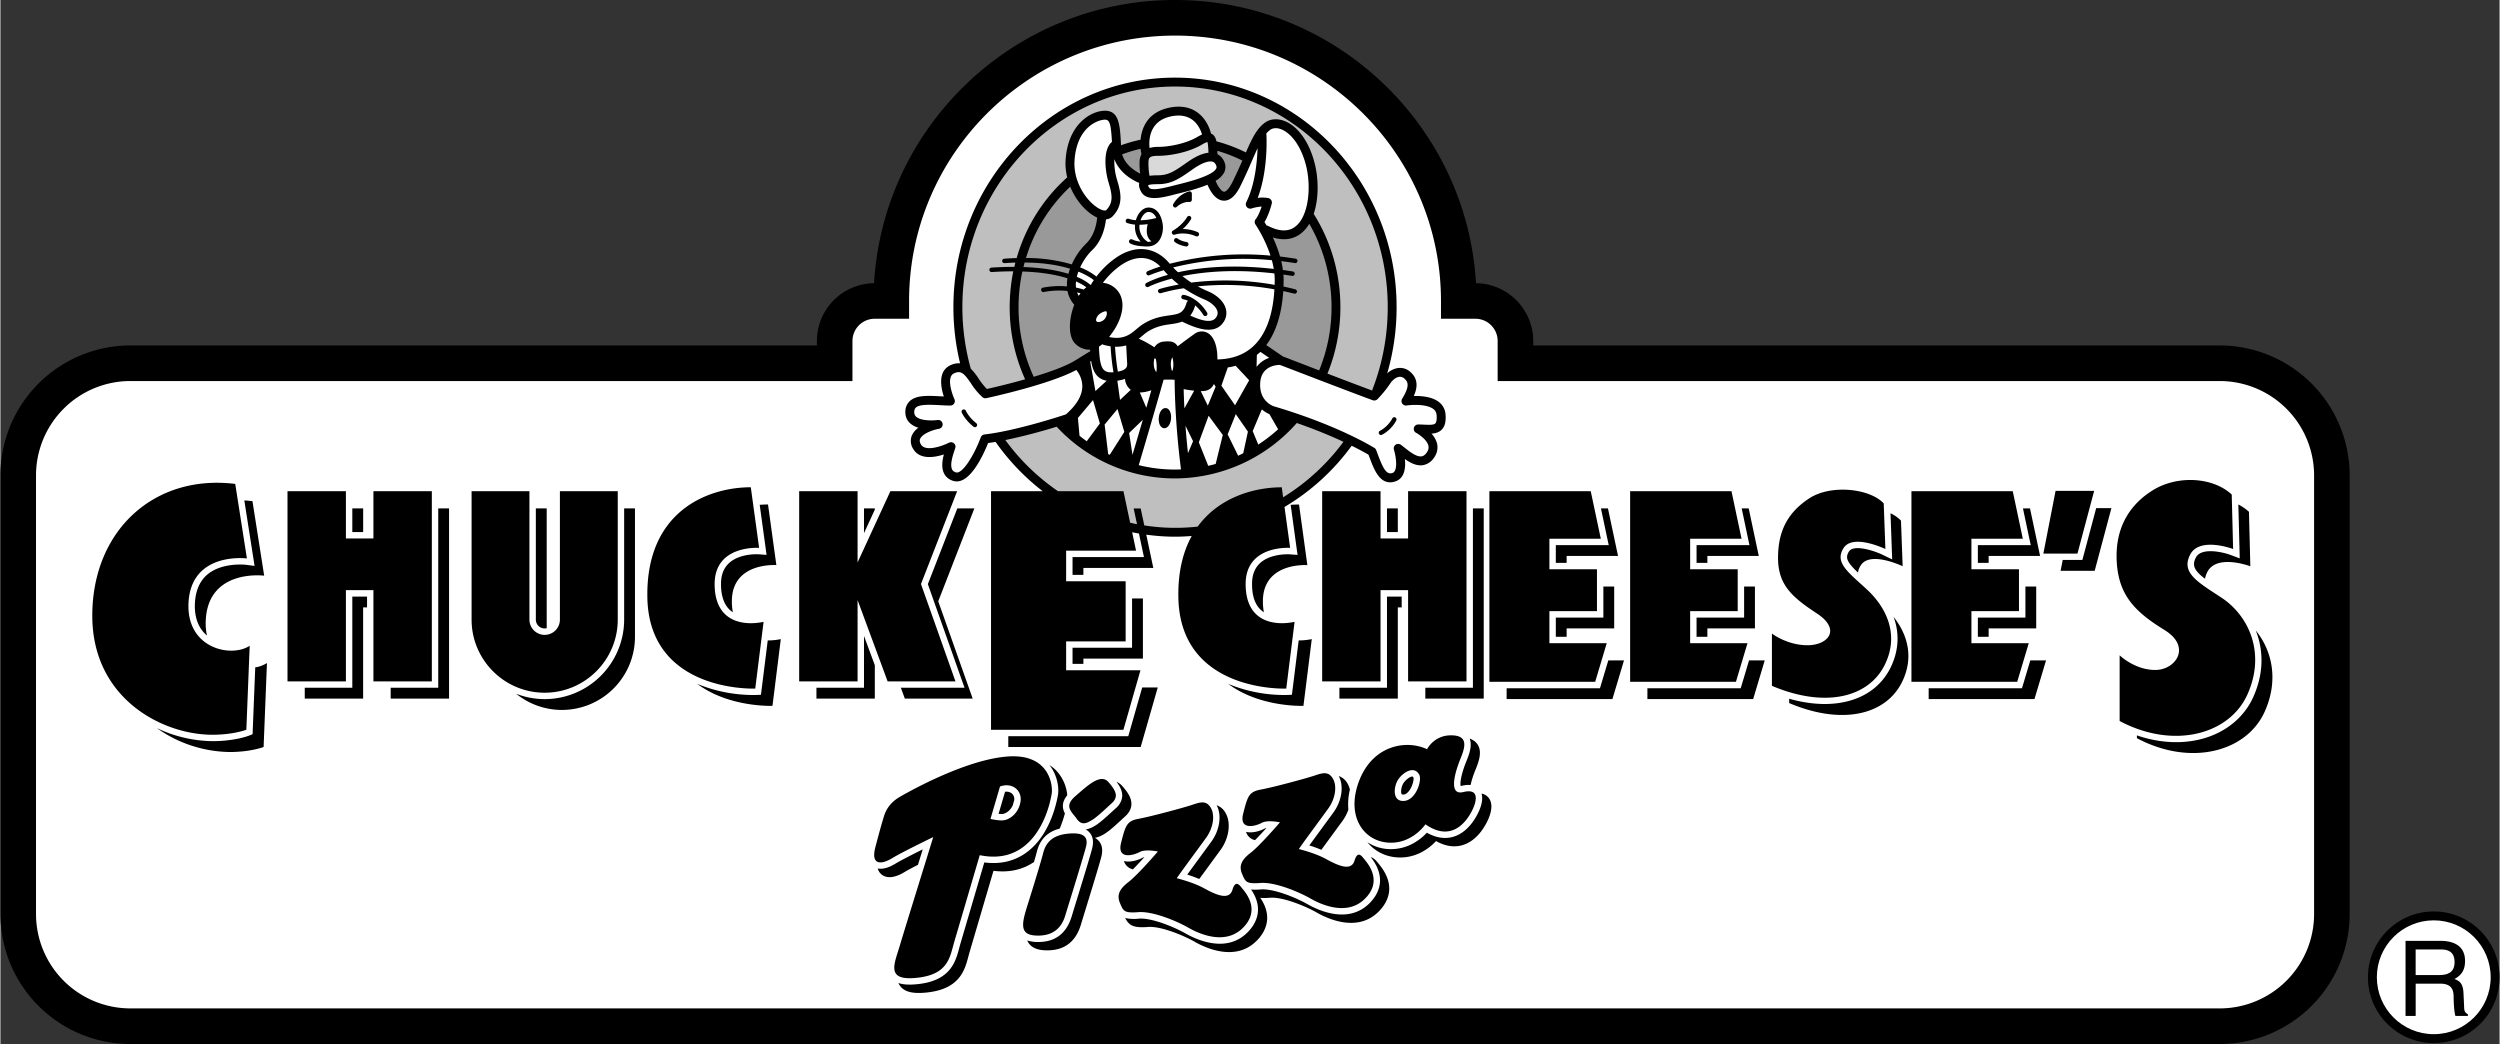
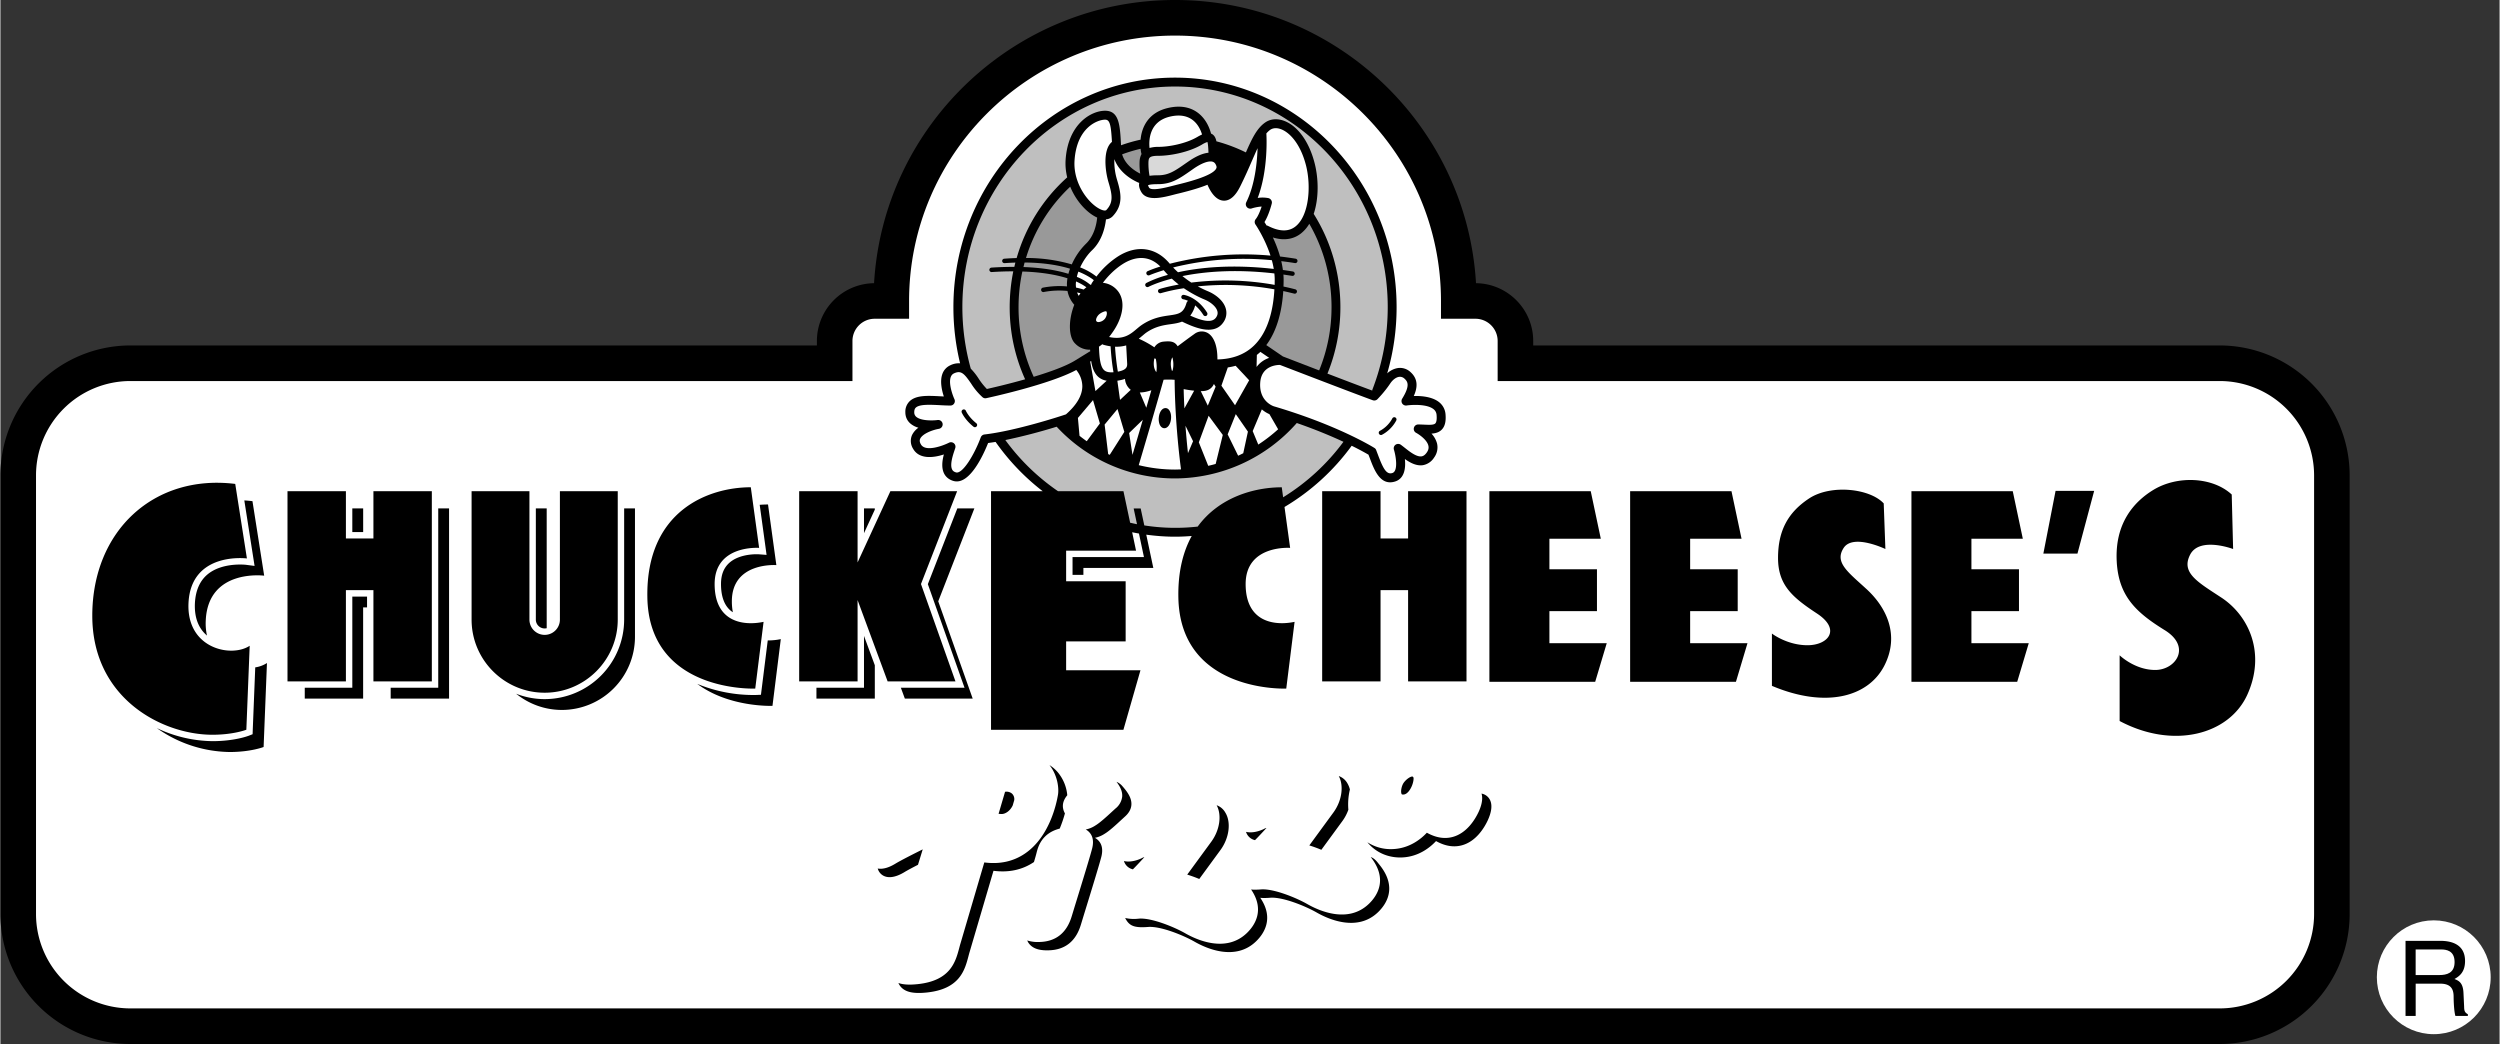
<svg xmlns="http://www.w3.org/2000/svg" width="2500" height="1044" viewBox="0 0 70.211 29.33">
  <rect x="0" y="0" width="70.211" height="29.33" fill="#333333" stroke="none" />
  <path d="M62.35 9.705H43.062V9.58c0-.89-.72-1.614-1.607-1.624C41.195 3.525 37.503 0 33 0s-8.196 3.525-8.456 7.956a1.625 1.625 0 0 0-1.606 1.624v.125H3.649A3.654 3.654 0 0 0 0 13.355V25.68a3.654 3.654 0 0 0 3.649 3.65h58.7a3.654 3.654 0 0 0 3.65-3.65V13.355a3.653 3.653 0 0 0-3.649-3.65z" />
  <path d="M65 25.68a2.653 2.653 0 0 1-2.65 2.65H3.65A2.652 2.652 0 0 1 1 25.68V13.355a2.652 2.652 0 0 1 2.649-2.65h20.288V9.58c0-.345.28-.625.625-.625h.966v-.5C25.528 4.345 28.88 1 33 1c4.119 0 7.471 3.345 7.471 7.455v.5h.967c.345 0 .625.28.625.625v1.125H62.35a2.653 2.653 0 0 1 2.65 2.65V25.68z" fill="#fff" />
  <path d="M25.003 13.799l-.922 2.002v-2.002H22.44v5.344h1.641v-2.285l.844 2.285h1.906l-.969-2.735 1.016-2.609zM20.065 16.408c0-1.109 1.25-1.016 1.25-1.016l-.234-1.703c-1.188 0-2.948.656-2.906 3.094.047 2.688 3.031 2.562 3.031 2.562l.234-1.875c-.515.11-1.375.048-1.375-1.062zM15.718 17.408a.428.428 0 1 1-.856 0v-3.609h-1.625v3.609c0 1.132.921 2.053 2.053 2.053s2.053-.921 2.053-2.053v-3.609h-1.625v3.609zM5.284 16.939c.071-1.454 1.641-1.25 1.641-1.25l-.328-2.094c-2.281-.281-4.016 1.312-4.016 3.703 0 2.328 1.969 3.344 3.375 3.344.594 0 .953-.141.953-.141l.094-2.359c-.516.344-1.781.079-1.719-1.203zM10.479 15.127h-.773v-1.328H8.065v5.344h1.641V16.58h.773v2.563h1.641v-5.344h-1.641zM55.373 17.17h1.336v-1.177h-1.336v-.858h1.444l-.283-1.336h-2.846v5.356h2.971l.325-1.086h-1.611zM57.394 15.552h.958l.469-1.761h-1.084zM62.394 16.788c-.665-.437-1.141-.697-.875-1.208s1.206-.156 1.206-.156l-.039-1.531c-.542-.5-1.536-.539-2.209-.125-.541.333-1.083.938-1.021 2.021.056.961.542 1.417 1.347 1.914.76.469.312 1.119-.266 1.119s-1-.412-1-.412v1.846c1.516.805 3.077.381 3.586-.737.521-1.147.063-2.209-.729-2.731zM43.517 17.17h1.336v-1.177h-1.336v-.858h1.444l-.283-1.336h-2.847v5.356h2.972l.325-1.086h-1.611zM52.425 16.549c-.521-.479-.906-.75-.641-1.156s1.172.031 1.172.031l-.047-1.281c-.391-.422-1.484-.541-2.094-.141-.594.391-.875.906-.875 1.672s.406 1.109 1.094 1.562.312.891-.266.891-1-.328-1-.328v1.469c1.516.641 2.726.316 3.172-.594.407-.828.063-1.594-.515-2.125zM39.547 15.127h-.774v-1.328h-1.64v5.344h1.64V16.58h.774v2.563h1.641v-5.344h-1.641zM47.471 17.17h1.336v-1.177h-1.336v-.858h1.444l-.283-1.336h-2.847v5.356h2.972l.325-1.086h-1.611z" />
  <path d="M24.261 17.865v1.457h-1.336v.305h1.64v-.938zM24.261 14.979l.304-.661v-.035h-.304zM27.362 14.283h-.479l-.828 2.128.946 2.672.085.239h-1.789l.112.305h1.906l-.968-2.734zM21.494 15.368l.03.221-.223-.017c-.005 0-.529-.034-.834.25-.149.14-.223.331-.223.586 0 .35.094.603.277.752a.566.566 0 0 0 .056.04 1.6 1.6 0 0 1-.028-.308c0-1.109 1.25-1.016 1.25-1.016l-.234-1.703a3.13 3.13 0 0 0-.234.009l.163 1.186zM21.557 17.992l-.172 1.376-.019.151-.152.006a4.144 4.144 0 0 1-1.637-.312c.893.667 2.113.617 2.113.617l.234-1.875c-.11.024-.236.038-.367.037zM15.042 17.408a.248.248 0 0 0 .305.241v-3.366h-.305v3.125zM17.523 14.283v3.125a2.236 2.236 0 0 1-2.233 2.233 2.21 2.21 0 0 1-.803-.152c.353.285.8.456 1.287.456a2.055 2.055 0 0 0 2.053-2.053v-3.609h-.304zM7.103 15.662l.037.237-.238-.031c-.006-.001-.667-.079-1.086.271-.216.182-.334.453-.352.809-.022.469.148.745.339.907a1.596 1.596 0 0 1-.034-.432c.071-1.454 1.641-1.25 1.641-1.25l-.329-2.093a2.997 2.997 0 0 0-.229-.021l.251 1.603zM7.159 18.749l-.07 1.76-.004.118-.11.043c-.016.006-.397.152-1.019.152a3.73 3.73 0 0 1-1.562-.367 3.618 3.618 0 0 0 2.047.672c.594 0 .953-.141.953-.141l.094-2.359a.825.825 0 0 1-.329.122zM9.886 14.283h.305v.664h-.305zM10.3 16.76h-.414v2.562H8.55v.305h1.64v-2.563h.11zM12.3 14.283v5.039h-1.336v.305h1.64v-5.344z" />
  <path d="M40.414 11.295c-.193-.151-.495-.175-.707-.17.1-.223.133-.466-.088-.668a.433.433 0 0 0-.353-.118.568.568 0 0 0-.306.151 6.636 6.636 0 0 0 .264-1.86c0-3.557-2.792-6.449-6.225-6.449s-6.226 2.893-6.226 6.449c0 .534.063 1.063.188 1.577a.528.528 0 0 0-.278.057.42.42 0 0 0-.22.242c-.073.202-.016.46.041.632l-.107-.005c-.345-.018-.67-.035-.852.138a.409.409 0 0 0-.122.31c0 .128.049.238.142.318a.597.597 0 0 0 .225.117.553.553 0 0 0-.178.204.412.412 0 0 0 .032.393c.168.288.551.256.861.154-.046.172-.075.382.011.545.054.1.146.17.266.202.45.121.842-.757.966-1.068.068-.009.139-.02.21-.031.375.534.823.999 1.324 1.385H27.83v6.703h3.719l.479-1.672H29.94v-.812h1.672V16.33H29.94v-.859h1.964l-.109-.518c.063.013.127.025.191.036l.094.444.046.217H30.12v.5h.305v-.195h1.964l-.198-.934c.267.036.537.057.81.057.157 0 .312-.008.467-.02-.241.438-.388 1.003-.375 1.725.047 2.688 3.031 2.562 3.031 2.562l.234-1.875c-.516.109-1.375.047-1.375-1.062s1.25-1.016 1.25-1.016l-.158-1.149a6.328 6.328 0 0 0 1.887-1.72c.248.122.407.213.472.251l.033.086c.126.338.298.8.716.667.269-.086.299-.386.274-.631.148.105.323.199.504.173a.469.469 0 0 0 .317-.215.479.479 0 0 0 .082-.396.658.658 0 0 0-.156-.276c.112-.007.213-.034.29-.114.089-.093.122-.231.104-.436a.48.48 0 0 0-.184-.337z" />
-   <path d="M31.792 16.814v1.383H30.12v.453h.305v-.148h1.672v-1.688zM31.723 20.552l-.037.13h-3.371v.304h3.719l.48-1.672h-.437zM36.717 15.877l-.234-1.703c-.076 0-.155.003-.235.009l.163 1.186.031.221-.222-.017c-.005 0-.53-.034-.835.25-.149.14-.222.331-.222.586 0 .35.093.603.277.752.018.015.036.027.055.04a1.69 1.69 0 0 1-.027-.308c-.001-1.11 1.249-1.016 1.249-1.016zM36.302 19.368l-.02.151-.152.006a4.138 4.138 0 0 1-1.636-.312c.893.667 2.113.617 2.113.617l.234-1.875a1.772 1.772 0 0 1-.368.037l-.171 1.376zM57.193 17.654v-1.176h-.303v.873h-1.336v.539h.303v-.236zM56.993 15.098l.047.217h-1.486v.498h.303v-.194h1.445l-.283-1.336h-.198zM57.027 18.554l-.195.653-.039.129h-2.621v.304h2.972l.325-1.086zM58.878 14.275l-.352 1.323-.036.133h-.552l-.06.305h.958l.47-1.761zM62.904 15.419l.007.268-.25-.094c-.205-.077-.827-.229-.982.07-.116.224-.042.37.257.597a.646.646 0 0 1 .067-.195c.266-.511 1.206-.156 1.206-.156l-.039-1.531a1.423 1.423 0 0 0-.298-.206l.032 1.247zM63.361 17.712c.214.536.24 1.188-.074 1.88-.237.521-.69.918-1.275 1.117-.606.206-1.308.185-1.99-.049v.079c1.516.805 3.077.381 3.586-.737.401-.883.219-1.715-.247-2.29zM45.137 15.098l.047.217h-1.487v.498h.304v-.194h1.444l-.283-1.336h-.197zM45.337 17.654v-1.176h-.304v.873h-1.336v.539h.304v-.236zM45.171 18.554l-.195.653-.039.129h-2.622v.304h2.972l.325-1.086zM53.136 15.417l.011.299-.269-.13c-.239-.115-.81-.299-.943-.095-.116.178-.058.302.251.595a.491.491 0 0 1 .083-.209c.266-.406 1.172.031 1.172.031l-.047-1.281a.977.977 0 0 0-.294-.207l.036.997zM53.186 17.33c.171.463.147.952-.083 1.423-.452.921-1.559 1.244-2.85.877v.122c1.516.641 2.726.316 3.172-.594.336-.684.158-1.326-.239-1.828zM39.367 16.76h-.413v2.562h-1.337v.305h1.641v-2.563h.109zM38.954 14.283h.304v.664h-.304zM41.368 14.283v5.039h-1.337v.305h1.641v-5.344zM49.091 15.098l.046.217h-1.486v.498h.304v-.194h1.444l-.283-1.336h-.197zM49.291 17.654v-1.176h-.304v.873h-1.336v.539h.304v-.236zM49.125 18.554l-.195.653-.039.129H46.27v.304h2.971l.325-1.086zM29.534 22.299c.039-.233-.062-1.125-1.219-1.047s-2.703.938-3.031 1.125-.422.422-.469.578-.094.312-.234.844.188.484.469.312 1.156-.594 1.156-.594c-.094.312-.781 2.516-.938 3.047s-.406 1 .484.906.922-.594 1.047-1.016l.714-2.429c1.41.293 1.907-1.038 2.021-1.726zM31.128 21.971c.219.25.297.422.078.609-.076.065-.375.359-.531.453s-.297.172-.438-.031-.375-.344-.031-.641.703-.64.922-.39zM30.503 23.768c-.037.174-.531 1.766-.578 1.922s-.172.578-.734.594-.516-.281-.344-.828.391-1.266.438-1.453.141-.516.672-.578.593.124.546.343zM34.909 24.986c.141.172.469.625-.016 1.094s-1.188.172-1.516-.016-1-.469-1.406-.438-.422-.031-.516-.25-.031-.391.234-.594.828-.859.828-.859-.344-.078-.516.016-.641.219-.516-.266.156-.609.5-.672 1.266-.312 1.5-.391.391-.125.516.078.078.562-.125.844-.703.953-.828 1.141c0 0 .453.109.766.281s.703.359.797.047.213-.118.298-.015zM38.339 24.166c.141.172.469.625-.016 1.094s-1.188.172-1.516-.016-1-.469-1.406-.438-.422-.031-.516-.25-.031-.391.234-.594.828-.859.828-.859-.344-.078-.516.016-.641.219-.516-.266.156-.609.5-.672 1.266-.312 1.5-.391.391-.125.516.078.078.562-.125.844-.703.953-.828 1.141c0 0 .453.109.766.281s.703.359.797.047.213-.119.298-.015zM41.097 22.252c-.438.109-.219-.594-.078-.938s.219-.656-.266-.656-.672.391-.672.391c-.594-.281-1.547-.109-1.922.922s.203 1.734.953 1.703c.594-.024.922-.516.922-.516.781.547 1.203-.156 1.328-.422s.172-.593-.265-.484z" />
  <path d="M25.401 24.499c.084-.051.224-.125.377-.204l.133-.433c-.271.135-.614.309-.768.402-.189.116-.36.162-.496.136a.326.326 0 0 0 .119.176c.148.111.374.083.635-.077zM31.521 22.087a.44.44 0 0 0-.166-.123c.098.128.171.266.16.415a.499.499 0 0 1-.192.338l-.085.078c-.171.158-.347.318-.471.393a.775.775 0 0 1-.276.116c.04.022.075.049.104.082.093.102.121.244.083.42-.028.134-.272.932-.5 1.67l-.081.266c-.141.467-.443.709-.902.722a.983.983 0 0 1-.348-.043c.013.03.029.061.05.088.137.18.383.194.556.189.459-.013.762-.255.902-.722l.081-.266c.228-.738.472-1.536.5-1.67.038-.177.01-.318-.083-.42a.401.401 0 0 0-.104-.082.794.794 0 0 0 .276-.116c.124-.074.3-.234.471-.393l.085-.078c.118-.102.184-.216.192-.338.014-.194-.113-.368-.252-.526zM29.109 23.958c.04-.156.139-.548.651-.68.064-.154.112-.301.146-.426-.071-.132-.103-.306.066-.51a1.165 1.165 0 0 0-.283-.665 1.028 1.028 0 0 0-.217-.183c.227.286.27.648.239.833-.045.27-.244 1.185-.924 1.65-.328.225-.713.309-1.146.252l-.669 2.276c-.013.042-.024.085-.036.131-.104.387-.245.915-1.165 1.012-.234.025-.411.015-.543-.032a.408.408 0 0 0 .058.097c.129.158.358.211.743.17.92-.097 1.062-.625 1.165-1.012.012-.046.023-.089.036-.131l.669-2.276c.43.056.812-.026 1.137-.246.035-.116.061-.209.073-.26zM34.024 23.639l-.287.392-.395.54c.1.031.22.073.338.123l.314-.429.287-.392c.242-.335.298-.774.132-1.043a.452.452 0 0 0-.245-.208c.148.271.091.691-.144 1.017zM34.994 23.37a.338.338 0 0 0 .252.233c.105-.106.219-.229.322-.342a.184.184 0 0 0-.05.016c-.112.062-.336.139-.524.093zM38.736 24.286l-.021-.026c-.048-.061-.119-.15-.218-.182.491.622.183 1.088-.049 1.312-.586.567-1.405.196-1.729.011-.32-.183-.956-.441-1.304-.414-.112.009-.204.01-.279.002.394.577.103 1.009-.117 1.222-.586.567-1.405.196-1.729.011-.32-.183-.956-.441-1.304-.414a1.136 1.136 0 0 1-.388-.018c.112.219.244.283.646.252.348-.027.983.231 1.304.414.324.186 1.144.557 1.729-.011.22-.213.511-.645.117-1.222.075.008.167.007.279-.002.348-.027.983.231 1.304.414.324.186 1.144.557 1.729-.011.234-.228.55-.702.03-1.338zM31.564 24.19a.338.338 0 0 0 .252.233c.105-.106.219-.229.322-.342a.184.184 0 0 0-.05.016c-.111.062-.336.139-.524.093zM37.912 22.18a.637.637 0 0 0-.068-.17.452.452 0 0 0-.245-.208c.147.271.09.691-.145 1.017l-.287.392-.395.54c.1.031.22.073.338.123l.314-.429.287-.392c.068-.096.12-.199.158-.305a1.803 1.803 0 0 1 .043-.568zM41.807 22.411a.33.33 0 0 0-.197-.116c.05.165-.012.364-.084.519-.102.216-.332.594-.73.7-.229.061-.472.02-.722-.12-.158.17-.481.44-.953.46a1.203 1.203 0 0 1-.718-.192c.234.287.585.443.976.427.472-.02.795-.29.953-.46.25.14.492.181.722.12.398-.106.629-.484.73-.7.09-.195.167-.461.023-.638z" />
  <path d="M33 2.431c3.294 0 5.975 2.78 5.975 6.199 0 .799-.145 1.576-.429 2.311a.12.12 0 0 0-.006.032c-.301-.111-.79-.297-1.259-.477a4.915 4.915 0 0 0 .364-1.866c0-.936-.26-1.841-.75-2.621.146-.434.14-.985.025-1.429-.155-.604-.478-1.047-.861-1.187-.196-.071-.387-.053-.535.054-.226.161-.364.446-.534.835a4.525 4.525 0 0 0-.828-.312c-.021-.098-.058-.168-.129-.207l-.022-.01c-.122-.464-.506-.892-1.225-.716-.541.132-.723.535-.755.887-.186.04-.37.093-.549.157-.028-.563-.05-.97-.448-.97-.395 0-1.044.375-1.109 1.383-.011.17.008.334.045.489a4.814 4.814 0 0 0-1.42 2.267 7.43 7.43 0 0 0-.349.018.064.064 0 0 0-.058.067c.003.034.033.06.067.058.105-.008.206-.013.304-.016-.011.04-.02.08-.029.12-.197 0-.41.006-.643.021a.064.064 0 0 0-.059.066.063.063 0 0 0 .066.059c.219-.014.42-.02.606-.02a5.164 5.164 0 0 0-.101 1.007c0 .709.147 1.39.434 2.026-.479.136-.916.236-1.075.272a1.884 1.884 0 0 1-.233-.294 1.754 1.754 0 0 0-.219-.277 6.427 6.427 0 0 1-.236-1.728c-.001-3.418 2.68-6.198 5.975-6.198z" fill="#bfbfbf" />
  <path d="M30.271 11.741l.424-.501.193.656-.369.5a4.927 4.927 0 0 1-.204-.153l.001-.002-.045-.5zM31.373 5.06a1.776 1.776 0 0 1-.078-.589c.156.424.582.622.699.669-.025.107.034.214.057.253.157.274.606.157.934.071.04-.01.077-.02.11-.027.349-.085.616-.165.816-.247.061.146.209.432.447.447.263.018.423-.302.476-.407.134-.269.239-.511.332-.725.055-.125.104-.238.152-.342-.013.403-.075 1.032-.317 1.518a.125.125 0 0 0 .017.138.127.127 0 0 0 .135.037c.048-.017.167-.047.28-.053-.04.121-.1.272-.167.354a.125.125 0 0 0-.006.151c.004.005.263.386.421.873a8.34 8.34 0 0 0-2.828.229l-.003-.003c-.385-.464-.931-.539-1.461-.198a2.39 2.39 0 0 0-.597.561 1.777 1.777 0 0 0-.458-.258c.087-.189.211-.364.334-.481.294-.281.37-.677.391-.868a.29.29 0 0 0 .191-.09c.301-.32.233-.648.123-1.013z" fill="#fff" />
  <path d="M32.021 4.878c-.142-.07-.42-.242-.508-.542.17-.063.343-.115.519-.156.005.047.012.092.021.131.001.005.005.009.007.014a.48.48 0 0 0-.056.199 1.86 1.86 0 0 0 .017.354z" fill="#999" />
  <path d="M32.534 4.377c.331 0 .854-.099 1.22-.314a.707.707 0 0 1 .155-.074c.019.053.026.193.03.302-.162.016-.353.099-.57.25l-.058.04c-.317.222-.492.344-.793.344a1.65 1.65 0 0 0-.235.014 1.915 1.915 0 0 1-.03-.394c.009-.106.014-.168.281-.168z" fill="#d9d9d9" />
  <path d="M32.846 3.279c.624-.152.841.264.912.499a1.537 1.537 0 0 0-.131.069c-.311.184-.785.279-1.093.279a.9.9 0 0 0-.251.031c-.022-.218-.01-.737.563-.878zM32.519 5.174c.379 0 .601-.154.936-.389l.057-.04c.231-.161.429-.234.542-.202.028.009.069.027.1.102.02.045.012.071.001.092-.107.213-.868.396-1.118.457l-.114.029c-.178.046-.592.153-.654.046-.019-.034-.025-.054-.028-.064.021-.012.087-.031.278-.031z" fill="#fff" />
-   <path d="M34.384 4.547a.414.414 0 0 0-.194-.216l.001-.005-.003-.089c.241.07.477.162.703.274-.081.184-.171.386-.28.606-.102.203-.188.272-.235.269-.08-.005-.184-.172-.238-.307a.598.598 0 0 0 .241-.231.352.352 0 0 0 .005-.301z" fill="#999" />
  <path d="M35.565 3.749a.642.642 0 0 1 .104-.099c.08-.057.188-.064.305-.021.236.086.545.397.704 1.014.152.592.084 1.416-.292 1.717-.194.156-.457.15-.779-.016a.12.12 0 0 0-.037-.01c-.022-.038-.042-.069-.058-.095.122-.197.196-.483.205-.52a.122.122 0 0 0-.015-.096.132.132 0 0 0-.078-.057.877.877 0 0 0-.302-.005c.3-.789.248-1.74.243-1.812zM33.899 8.781c-.277-.441-.639-.495-.653-.497a.061.061 0 0 0-.07.053.063.063 0 0 0 .053.071c.005 0 .059.009.136.044a.127.127 0 0 0-.044.062c-.084.289-.218.309-.483.347-.214.03-.48.069-.779.272-.047.032-.091.07-.138.109-.173.147-.367.312-.774.226.04-.052.079-.105.117-.161.215-.313.369-.765.158-1.091a.615.615 0 0 0-.449-.271c.105-.141.295-.359.552-.524.232-.149.668-.328 1.062.067a3.368 3.368 0 0 0-.357.13.061.061 0 0 0-.031.083.062.062 0 0 0 .083.031c.004-.002.145-.063.399-.141.039.046.079.09.119.132a3.041 3.041 0 0 0-.605.226c-.031.017-.042.055-.025.085s.055.041.085.024c.005-.003.226-.118.654-.23.064.06.13.115.195.166-.328.059-.525.12-.554.13a.062.062 0 0 0-.026.071.064.064 0 0 0 .079.041 4.97 4.97 0 0 1 .644-.138c.229.156.442.26.586.319.143.058.314.183.354.319.019.062.008.121-.035.183-.117.171-.407.09-.725-.052a.812.812 0 0 0 .136-.28l.001-.007c.076.064.157.151.232.271.019.029.057.038.086.02s.036-.06.017-.09zM32.334 10.964a45.88 45.88 0 0 1-.142.491l-.182-.429c.094 0 .202-.02.324-.062zM31.594 10.644a.42.42 0 0 0 .162.308l-.302.282-.075-.538c.084-.013.155-.031.215-.052zM31.314 9.74a.973.973 0 0 0 .313-.036l.026.479c.007.102.013.207-.26.258a6.915 6.915 0 0 1-.079-.701zM30.616 10.159l.027-.017c.029.187.086.347.205.45a.471.471 0 0 0 .231.104l-.316.291-.147-.828zM30.509 8.071a.92.92 0 0 0-.076.064 2.025 2.025 0 0 0-.214-.055.674.674 0 0 1-.007-.092c0-.026.004-.054.007-.081.15.067.242.128.29.164zM30.241 7.779c.011-.049.025-.099.043-.148.249.101.385.2.434.24l-.053.077-.004.006a.126.126 0 0 0-.013.037.592.592 0 0 0-.025.012 1.348 1.348 0 0 0-.382-.224zM30.343 8.24a.686.686 0 0 0-.049.072.607.607 0 0 1-.046-.096c.037.009.069.016.095.024zM31.012 10.403c-.107-.093-.137-.317-.149-.65 0-.005-.002-.008-.003-.012.033-.021.065-.045.097-.071a.108.108 0 0 0 .028.015c.072.021.14.035.204.044.007.121.028.432.082.729-.119.01-.205-.008-.259-.055zM33.207 7.756c.592-.12 1.455-.204 2.583-.074.006.061.01.12.01.18l-.002.141a7.814 7.814 0 0 0-2.341-.064 3.284 3.284 0 0 1-.25-.183z" fill="#fff" />
  <path d="M33.083 7.649a2.479 2.479 0 0 1-.137-.135 8.22 8.22 0 0 1 2.773-.204c.022.079.04.161.054.245-1.198-.137-2.093-.038-2.69.094zM31.134 5.132c.111.366.128.563-.065.769-.021.022-.081.017-.152-.015-.33-.144-.784-.716-.741-1.376.061-.938.655-1.148.859-1.148.132 0 .165.137.192.625-.257.208-.198.801-.093 1.145z" fill="#fff" />
  <path d="M30.812 6.112c-.013.144-.068.5-.316.737a1.875 1.875 0 0 0-.397.579 4.548 4.548 0 0 0-1.287-.18 4.572 4.572 0 0 1 1.243-2.003c.174.428.492.75.757.867zM30.049 7.549a1.844 1.844 0 0 0-.045.144c-.291-.091-.7-.17-1.263-.191l.032-.127c.553.004.971.08 1.276.174zM29.977 7.818a1.192 1.192 0 0 0-.015.168l.002.06a2.487 2.487 0 0 0-.676.035.063.063 0 0 0-.05.073.062.062 0 0 0 .073.05c.255-.049.484-.048.667-.03a.794.794 0 0 0 .191.388c-.169.427-.168.914.03 1.095a.554.554 0 0 0 .415.167l.002.048c-.008.003-.016.004-.023.009l-.406.25c-.262.16-.71.32-1.158.455a4.654 4.654 0 0 1-.426-1.955c0-.342.037-.678.107-1.003.572.018.981.1 1.267.19z" fill="#999" />
  <path d="M31.383 11.491l.192.642-.41.645-.044-.021-.1-.829.362-.437zM32.095 11.792c-.112.385-.219.744-.291.987l-.094-.614.385-.373zM32.678 10.668a2.28 2.28 0 0 1 .31.002c.002.312.021 1.294.179 2.517-.056.002-.11.005-.166.005-.349 0-.69-.043-1.021-.124.103-.348.469-1.585.698-2.4zM32.419 10.068a.14.14 0 0 0 .04.011c.02.098.037.243.015.377-.092-.121-.078-.285-.055-.388zM32.925 10.038c.022.08.047.225.004.378l-.018-.001c-.055-.19-.026-.309.014-.377zM33.073 9.728c-.086-.142-.209-.146-.373-.133l-.02.002a.338.338 0 0 0-.261.161 2.684 2.684 0 0 0-.438-.242c.036-.028.069-.057.101-.083.041-.035.08-.068.116-.093.251-.171.476-.204.674-.232.113-.016.224-.032.324-.073.325.155.894.413 1.16.022a.45.45 0 0 0 .067-.395c-.068-.229-.302-.398-.498-.479a2.946 2.946 0 0 1-.286-.138 7.766 7.766 0 0 1 2.152.083c-.03.549-.165 1.195-.585 1.592-.255.242-.597.369-1.016.378.004-.375-.096-.646-.28-.747a.34.34 0 0 0-.37.034c-.138.097-.337.246-.467.343zM33.92 11.396l-.198-.408c.099.002.204-.01.288-.086a.342.342 0 0 0 .082-.115l.048.077-.22.532zM34.302 10.836l.18-.513c.076-.012.149-.027.22-.047l.38.407-.397.702-.383-.549zM33.537 10.976l-.274.496a15.372 15.372 0 0 1-.021-.54c.075.014.178.032.295.044zM33.506 12.396l-.143.335c-.03-.275-.053-.534-.07-.77l.213.435zM33.668 12.427l.275-.747.398.539-.2.815a3.76 3.76 0 0 1-.209.053l-.264-.66zM34.478 12.203l.228-.569.341.492-.131.607c-.048.024-.096.049-.144.07l-.294-.6zM35.181 12.111l.257-.61a.805.805 0 0 0 .213.134l.245.425a4.412 4.412 0 0 1-.558.43l-.157-.379zM35.29 10.309l.008-.338c.027-.022.055-.044.081-.068l.018-.018.248.169a.734.734 0 0 0-.355.255z" fill="#fff" />
  <path d="M35.563 9.695c.326-.435.444-1.013.477-1.518.101.022.203.046.307.072.033.009.067-.012.076-.045s-.012-.067-.045-.076a7.521 7.521 0 0 0-.332-.078 4.1 4.1 0 0 0 .004-.19c0-.049-.002-.099-.006-.147l.246.037a.062.062 0 0 0 .071-.052.062.062 0 0 0-.052-.071c-.095-.016-.188-.029-.279-.042a2.856 2.856 0 0 0-.046-.248c.125.015.253.032.384.054a.062.062 0 0 0 .071-.051.063.063 0 0 0-.051-.072 10.47 10.47 0 0 0-.438-.062 3.545 3.545 0 0 0-.202-.535c.379.117.637.01.795-.117a.972.972 0 0 0 .228-.267c.408.707.625 1.511.625 2.342 0 .617-.118 1.214-.348 1.777l-1.018-.392-.467-.319z" fill="#999" />
  <path d="M27.646 12.206a.126.126 0 0 0-.104.08c-.192.515-.517 1.033-.694.986-.07-.019-.096-.054-.109-.079-.072-.136.021-.409.065-.541l.022-.067a.125.125 0 0 0-.04-.132.127.127 0 0 0-.137-.016c-.163.083-.659.271-.788.049-.048-.082-.035-.131-.021-.161.061-.131.317-.241.527-.278a.127.127 0 0 0 .103-.143.126.126 0 0 0-.141-.104c-.111.016-.461.031-.6-.09a.16.16 0 0 1-.056-.13c0-.077.025-.11.044-.128.104-.099.403-.083.667-.07.102.006.205.011.305.011a.12.12 0 0 0 .105-.058.125.125 0 0 0 .008-.12c-.072-.156-.23-.623-.014-.725.199-.093.286-.001.483.286a1.8 1.8 0 0 0 .322.385.12.12 0 0 0 .105.025c.075-.016 1.773-.384 2.527-.792a.735.735 0 0 1 .17.459c-.003.259-.158.523-.46.788-.184.063-1.429.466-2.289.565z" fill="#fff" />
  <path d="M36.036 13.971l-.038-.281c-.761 0-1.755.271-2.362 1.104a5.636 5.636 0 0 1-1.5-.033l-.102-.477h-.197l.094.443a6.655 6.655 0 0 1-.193-.042l-.188-.886h-1.839a6.104 6.104 0 0 1-1.479-1.436 15.879 15.879 0 0 0 1.442-.375A4.526 4.526 0 0 0 33 13.441a4.581 4.581 0 0 0 3.42-1.557c.537.187.979.373 1.311.528a6.054 6.054 0 0 1-1.695 1.559z" fill="#bfbfbf" />
  <path d="M40.312 11.895c-.045.048-.175.041-.312.035-.054-.002-.11-.005-.169-.005-.058 0-.107.039-.121.095s.012.114.063.14c.081.044.303.192.343.358.017.066.002.128-.044.194s-.094.102-.148.109c-.142.021-.338-.136-.468-.239-.042-.033-.081-.064-.116-.089-.044-.03-.103-.029-.146.002s-.061.087-.045.138c.057.184.124.603-.044.656-.163.052-.257-.117-.406-.516l-.049-.129a.114.114 0 0 0-.05-.06c-.041-.026-1.035-.641-2.827-1.17-.016-.006-.419-.14-.38-.668.034-.464.45-.494.554-.494.209.08 2.007.773 2.606.992a.126.126 0 0 0 .132-.028c.008-.009.198-.199.359-.441.071-.106.165-.177.252-.188a.184.184 0 0 1 .153.054c.09.083.158.194-.069.561a.129.129 0 0 0 .002.135c.027.04.075.062.123.055.146-.022.567-.046.754.101a.221.221 0 0 1 .088.162c.011.119-.001.204-.035.24zM28.659 22.518c-.047.312-.297.531-.531.531-.09 0-.206-.019-.314-.041l.268-.912c.343-.125.624.109.577.422zM39.425 22.502c-.344.016-.281-.438-.141-.625s.438-.375.578-.109c.081.152-.093.718-.437.734z" fill="#fff" />
-   <path d="M41.186 21.383c-.151.369-.185.623-.161.7.007-.001.016-.002.028-.006.094-.023.177-.03.25-.023.025-.116.069-.263.141-.437.096-.235.188-.504.052-.707a.419.419 0 0 0-.219-.159c.074.19-.006.424-.091.632zM33.047 5.812c.002-.001.156-.151.358-.138.018.001.034-.005.047-.017s.02-.028.02-.046v-.172c0-.02-.009-.038-.024-.05s-.036-.016-.055-.01c-.305.084-.439.349-.445.36a.061.061 0 0 0 .02.079.06.06 0 0 0 .079-.006zM32.994 6.592c.003-.001.264-.098.594.046a.063.063 0 0 0 .082-.032.064.064 0 0 0-.032-.083 1.035 1.035 0 0 0-.423-.088c.158-.14.23-.271.234-.278a.063.063 0 0 0-.026-.084.061.061 0 0 0-.084.025c-.002.002-.122.221-.399.381a.063.063 0 0 0-.025.081c.015.03.049.044.079.032zM33.326 6.8c-.166-.027-.251-.096-.252-.096-.026-.022-.065-.019-.088.008s-.018.066.008.088c.005.004.109.09.312.123a.061.061 0 0 0 .071-.051.062.062 0 0 0-.051-.072zM31.65 6.263a.866.866 0 0 0 .227.047.611.611 0 0 0 .158.479.663.663 0 0 1-.234-.06l.001.001c-.029-.019-.067-.01-.086.02s-.01.068.02.086c.015.01.15.088.486.088.346 0 .438-.334.438-.531 0-.146-.074-.562-.406-.562-.15 0-.295.146-.354.354a.733.733 0 0 1-.199-.037.063.063 0 0 0-.082.033.061.061 0 0 0 .031.082z" />
  <path d="M32.253 5.955c.11 0 .179.077.221.169a1.965 1.965 0 0 1-.444.065c.045-.135.138-.234.223-.234zM32.002 6.314c.066 0 .144-.006.229-.017-.032.126-.064.358.104.48a.296.296 0 0 1-.095.02.493.493 0 0 1-.238-.483zM30.854 8.843c.066-.065.186-.109.213-.096.022.016.033.098-.028.195a.255.255 0 0 1-.168.104c-.018.003-.052.005-.071-.013a.049.049 0 0 1-.019-.041c-.002-.042.03-.105.073-.149z" fill="#fff" />
  <path d="M39.186 11.727a.062.062 0 0 0-.083.03c-.001.002-.105.218-.348.347a.061.061 0 0 0-.025.084c.016.03.054.042.084.026.281-.149.397-.394.402-.404a.063.063 0 0 0-.03-.083zM27.123 11.54c-.013-.031-.05-.047-.082-.033s-.047.05-.034.082c.004.008.087.204.331.399a.062.062 0 0 0 .088-.01.062.062 0 0 0-.01-.088c-.216-.173-.292-.348-.293-.35zM32.741 11.465a.135.135 0 0 0-.097.033c-.054.045-.092.133-.101.234a.43.43 0 0 0 .022.187c.026.065.071.106.125.111.099.008.183-.106.197-.267.009-.102-.013-.194-.058-.248a.122.122 0 0 0-.088-.05z" />
-   <circle cx="68.362" cy="27.455" r="1.849" />
  <circle cx="68.362" cy="27.455" r="1.599" fill="#fff" />
  <path d="M67.854 27.635h.692c.339 0 .374.203.374.376 0 .08.009.4.05.53h.35v-.047c-.088-.05-.103-.094-.105-.212l-.018-.382c-.012-.294-.132-.347-.253-.396.139-.079.297-.193.297-.506 0-.446-.346-.566-.694-.566h-.978v2.109h.285v-.906zM39.582 22.208c-.036.051-.095.111-.165.114-.043.002-.049-.008-.052-.015-.034-.065-.001-.237.063-.322.076-.102.19-.174.241-.169.009 0 .02.012.03.03.011.049-.016.224-.117.362zM28.439 22.628l.042-.145a.208.208 0 0 0-.069-.193.237.237 0 0 0-.188-.045l-.182.618a.847.847 0 0 0 .085.006c.112 0 .243-.093.312-.241z" />
  <path d="M67.854 26.674h.713c.141 0 .38.027.38.354 0 .312-.221.365-.431.365h-.663v-.719z" fill="#fff" />
</svg>